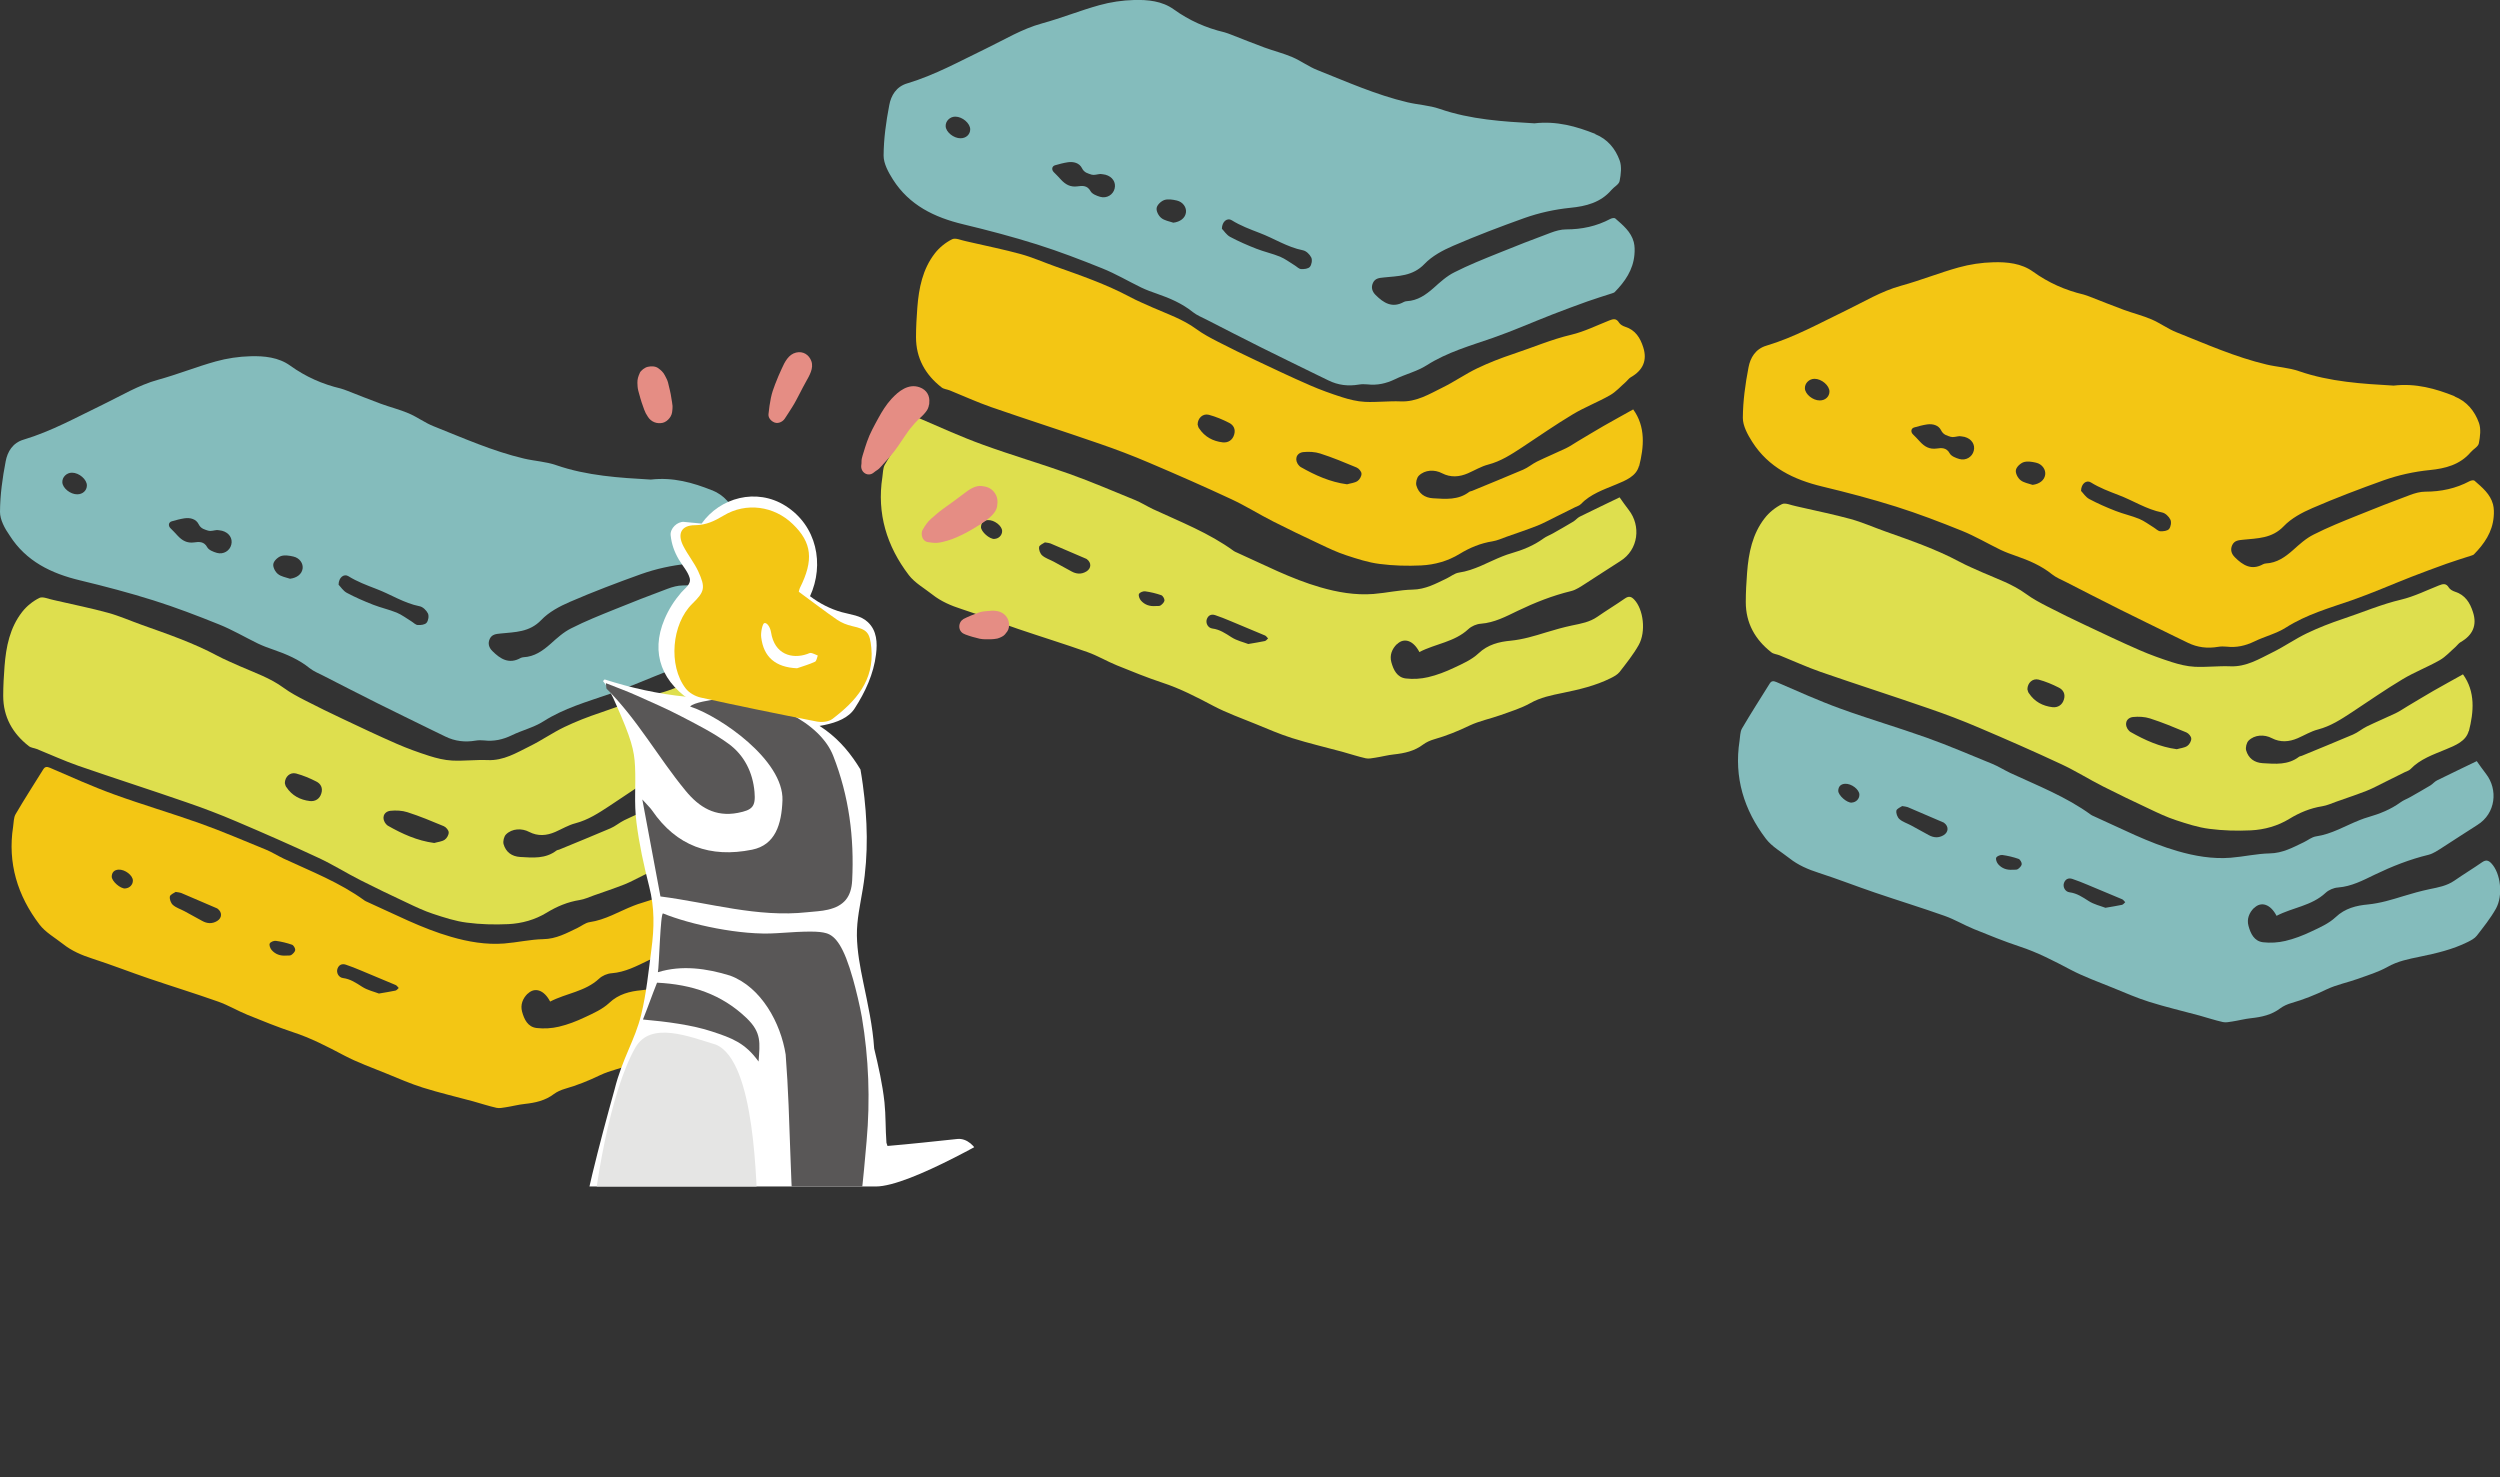
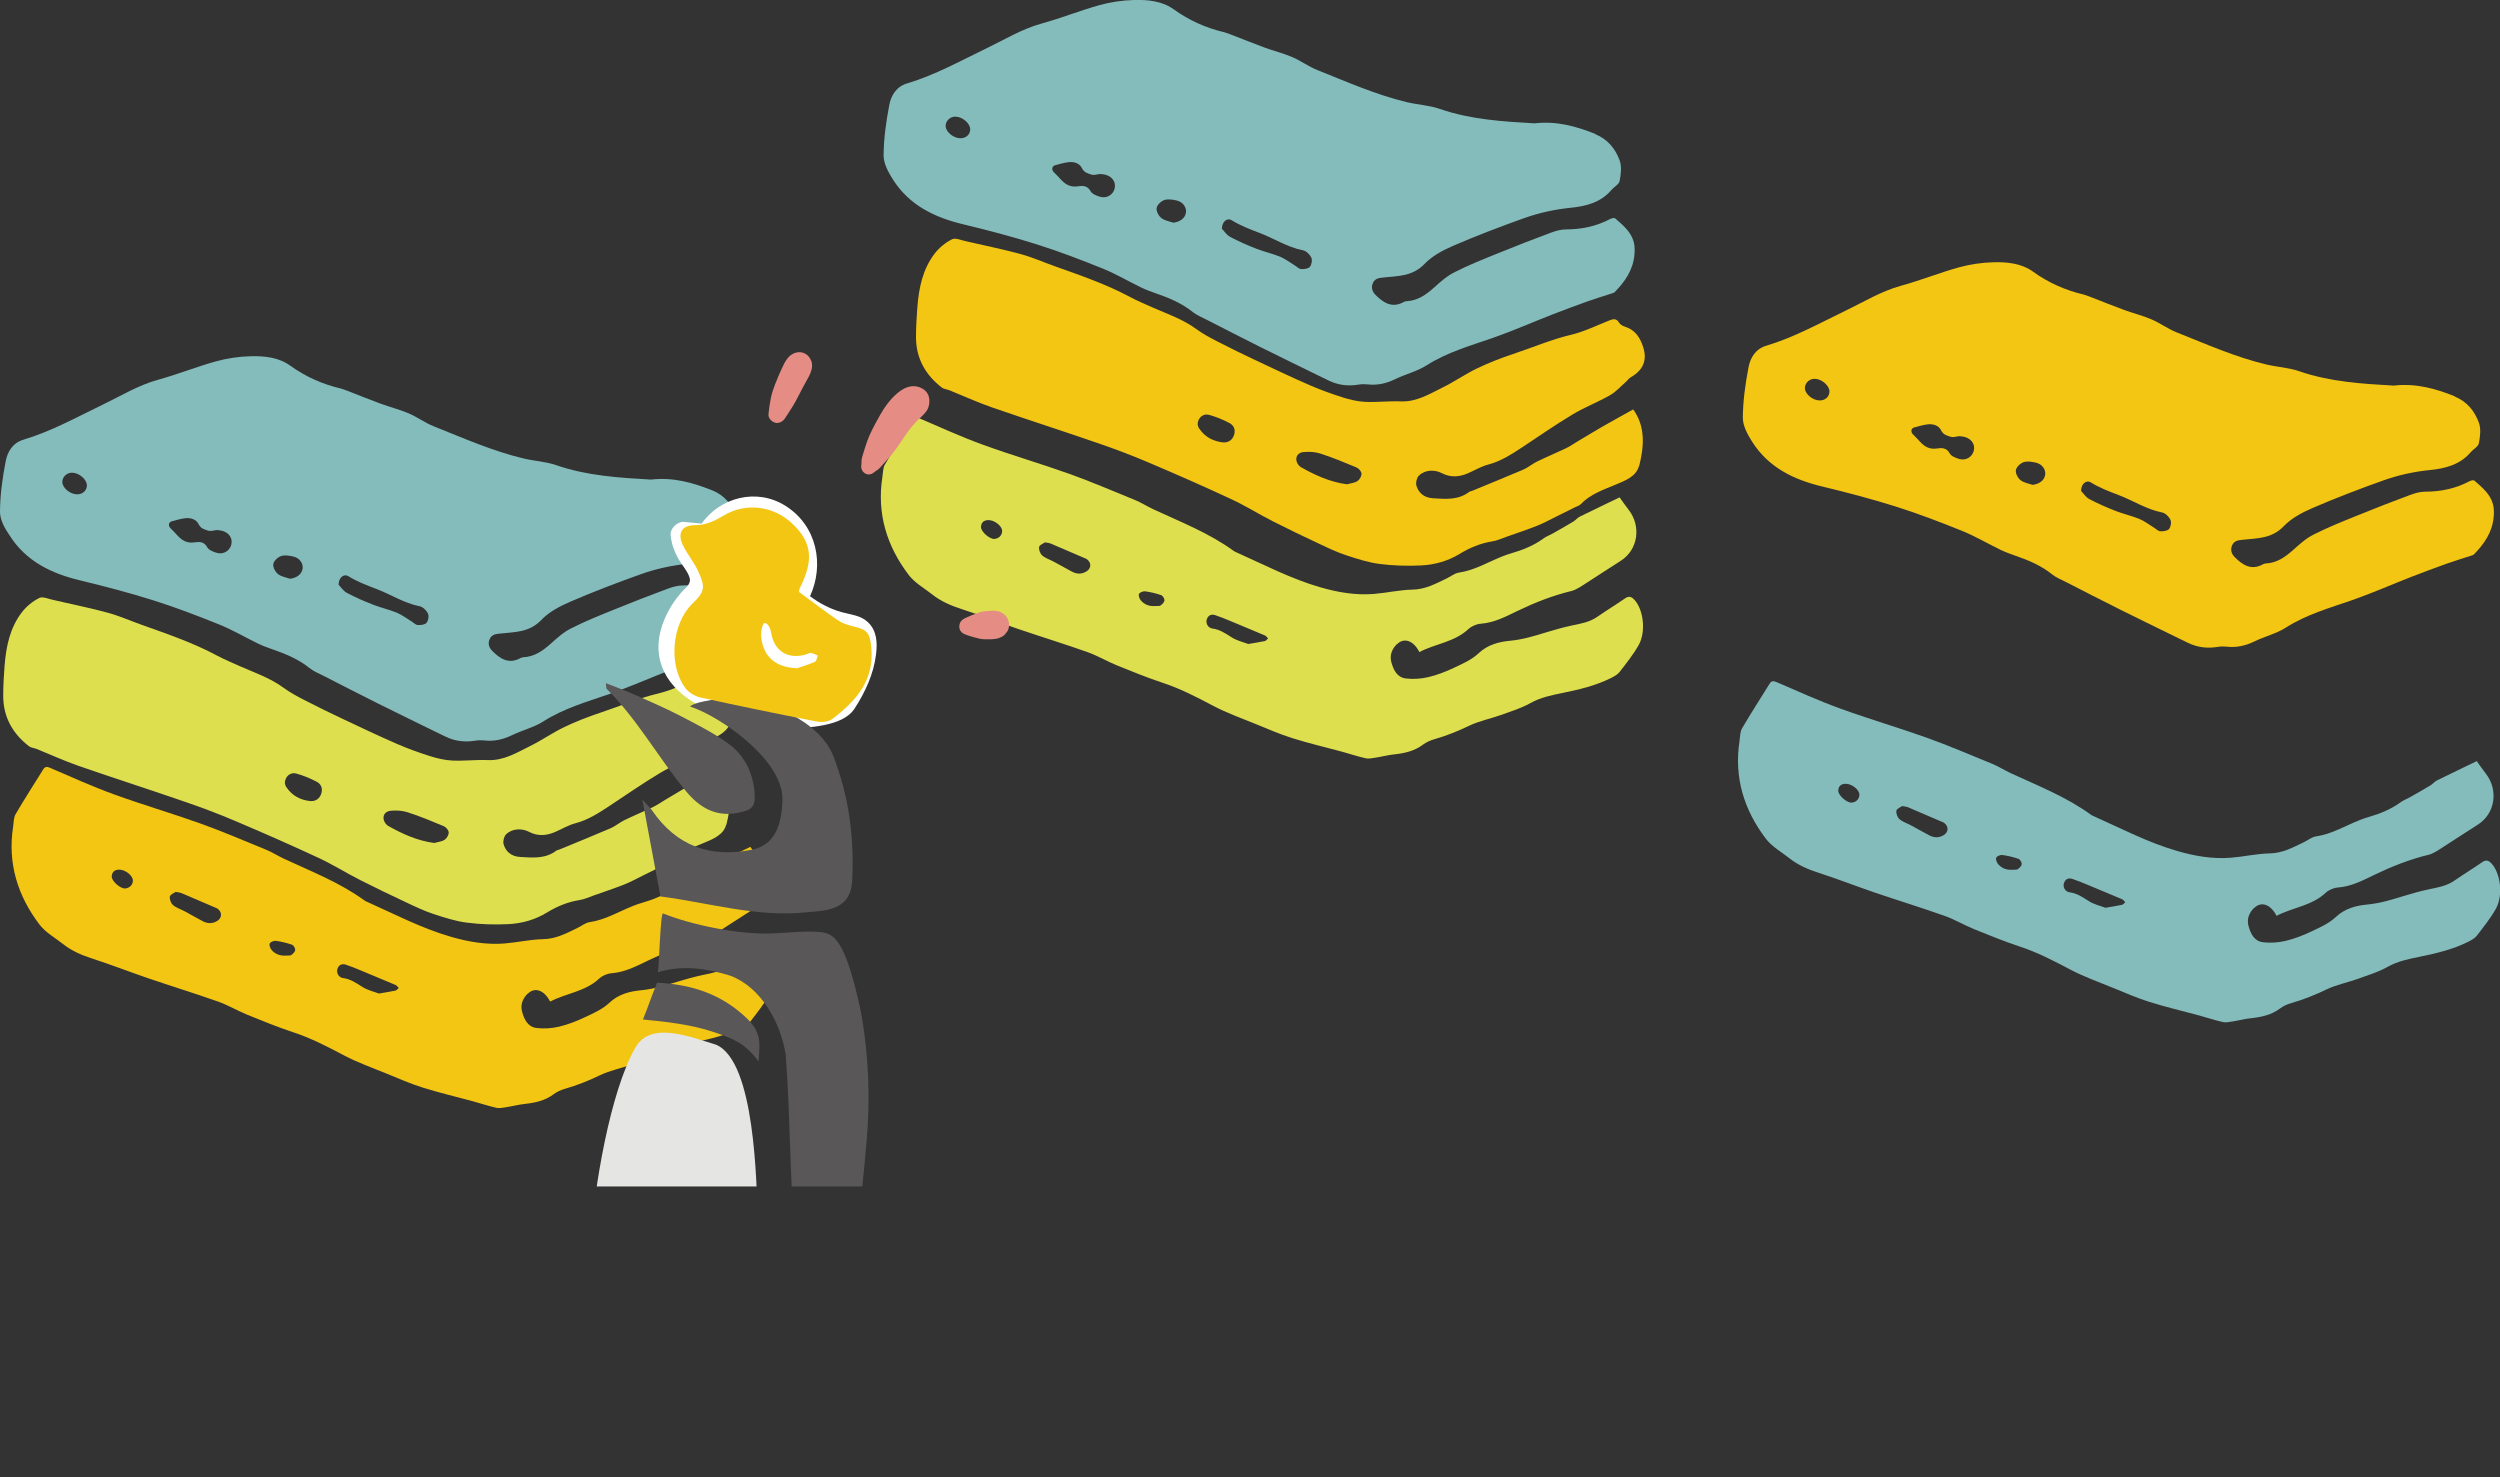
<svg xmlns="http://www.w3.org/2000/svg" id="_レイヤー_2" data-name="レイヤー 2" viewBox="0 0 264.71 156.41">
  <rect x="0" y="0" width="264.71" height="156.41" fill="#333333" stroke="none" />
  <defs>
    <style>
      .cls-1 {
        fill: none;
      }

      .cls-2 {
        fill: #84bcbc;
      }

      .cls-3 {
        fill: #e58d84;
      }

      .cls-4 {
        fill: #f3c614;
      }

      .cls-5 {
        fill: #e5e5e4;
      }

      .cls-6 {
        fill: #dedf4e;
      }

      .cls-7 {
        fill: #fff;
      }

      .cls-8 {
        fill: #595757;
      }

      .cls-9 {
        clip-path: url(#clippath);
      }
    </style>
    <clipPath id="clippath">
      <path class="cls-1" d="M116.9,112.05c-2.84,2.06-5.1,4.53-8.24,6.32-2.8,1.6-12.3,7.26-15.93,7.26h-47.53s3.13-37.15,3.13-37.15l19.1-45.16,36.13.77s9.03,21.16,8.77,21.93,4.58,46.02,4.58,46.02Z" />
    </clipPath>
  </defs>
  <g id="_デザイン_WEBフォント" data-name="デザイン_WEBフォント">
    <g>
      <g>
        <g>
          <path class="cls-4" d="M259.88,41.97c1.31.52,2.15,1.55,2.6,2.8.23.64.13,1.47-.01,2.17-.07.36-.58.61-.86.94-1.14,1.34-2.71,1.73-4.33,1.89-1.68.17-3.32.53-4.9,1.09-2.54.91-5.07,1.87-7.54,2.94-1.09.47-2.23,1.08-3.03,1.92-1.25,1.31-2.79,1.27-4.32,1.43-.49.05-.9.09-1.13.56-.23.49-.09.93.27,1.29.85.85,1.77,1.43,3,.74.09-.05.2-.07.3-.08,1.16-.06,2.02-.67,2.86-1.41.68-.61,1.38-1.25,2.19-1.65,1.49-.76,3.05-1.38,4.61-2.01,1.86-.76,3.72-1.48,5.6-2.18.51-.19,1.07-.35,1.6-.35,1.67,0,3.24-.33,4.72-1.12.14-.07.4-.12.49-.05.81.71,1.68,1.41,1.97,2.51.11.43.11.9.07,1.34-.14,1.61-1,2.85-2.09,3.96-.07.07-.18.09-.28.13-.87.29-1.76.55-2.62.86-1.25.45-2.5.91-3.73,1.39-2.1.82-4.16,1.73-6.28,2.47-2.39.83-4.82,1.51-7,2.9-1.02.65-2.26.94-3.36,1.48-.94.45-1.88.66-2.91.54-.3-.03-.61-.03-.91.02-1.12.19-2.19.07-3.22-.44-.46-.23-.92-.44-1.38-.67-1.93-.95-3.86-1.88-5.78-2.84-1.92-.96-3.83-1.94-5.74-2.92-.49-.25-1.02-.46-1.45-.8-1.14-.92-2.45-1.48-3.81-1.95-.56-.19-1.12-.4-1.65-.65-1.38-.67-2.71-1.46-4.13-2.03-2.28-.92-4.58-1.8-6.92-2.54-2.57-.81-5.19-1.5-7.81-2.13-3.05-.73-5.71-2.02-7.44-4.74-.48-.76-.99-1.68-.99-2.53.01-1.79.26-3.59.6-5.35.19-1.02.74-1.96,1.9-2.3,2.94-.88,5.61-2.37,8.35-3.69,1.95-.94,3.8-2.08,5.92-2.66,2.04-.56,4.02-1.36,6.07-1.93,1.19-.33,2.45-.52,3.69-.55,1.45-.04,2.97.11,4.19.99,1.64,1.18,3.42,1.97,5.37,2.43.24.06.46.16.69.24,1.18.46,2.35.93,3.54,1.37.98.36,2,.61,2.96,1.02.91.39,1.73,1.01,2.65,1.37,3.14,1.25,6.23,2.63,9.53,3.41,1.13.27,2.33.32,3.42.7,3.3,1.14,6.72,1.34,10.03,1.53,2.36-.27,4.44.32,6.47,1.13ZM221.22,52.84c.9.48,1.84.89,2.79,1.26.82.32,1.69.51,2.5.84.55.23,1.04.61,1.55.92.23.14.44.38.68.39.31.02.76-.03.93-.24.19-.23.27-.73.14-.99-.16-.33-.54-.7-.89-.76-1.65-.33-3.05-1.26-4.59-1.84-1.01-.39-2.01-.76-2.94-1.34-.46-.29-1.03.12-1.04.9.21.21.48.65.87.86ZM206.58,46.26c-.39-.13-.81-.2-1.05-.7-.27-.54-.88-.71-1.49-.62-.46.07-.91.19-1.36.32-.34.1-.39.47-.13.73.26.25.51.52.75.78.48.52,1,.83,1.78.72.47-.07,1.02-.12,1.36.51.16.3.64.49,1.02.6.7.2,1.37-.22,1.53-.87.17-.66-.23-1.27-.97-1.47-.2-.05-.4-.06-.54-.08-.34.03-.65.15-.9.07ZM216.55,50.29c.09-.56-.31-1.15-.97-1.3-.43-.1-.93-.18-1.32-.05-.34.12-.76.51-.81.84-.06.33.2.83.49,1.06.34.28.85.35,1.28.5.72-.09,1.24-.48,1.33-1.06ZM193.71,41.47c.01-.64-.82-1.36-1.58-1.36-.57,0-1.04.47-1.02,1.01.02.62.85,1.29,1.58,1.28.58,0,1.01-.4,1.02-.93Z" />
-           <path class="cls-6" d="M261.4,77.39c-.28,1.09-1.42,1.54-2.41,1.95-1.34.56-2.73,1.02-3.77,2.11-.15.15-.39.21-.59.31-.68.34-1.35.67-2.03,1.01-.66.32-1.3.68-1.98.95-1.07.42-2.15.78-3.23,1.16-.5.18-1,.41-1.51.49-1.26.2-2.39.67-3.47,1.33-1.24.76-2.64,1.15-4.07,1.22-1.47.07-2.95.03-4.41-.16-1.2-.15-2.38-.54-3.54-.92-.97-.32-1.9-.76-2.82-1.2-1.65-.77-3.29-1.56-4.91-2.38-1.48-.75-2.89-1.64-4.39-2.34-2.89-1.35-5.81-2.63-8.75-3.88-1.73-.74-3.49-1.41-5.27-2.02-3.81-1.32-7.65-2.55-11.46-3.87-1.49-.52-2.92-1.18-4.38-1.77-.28-.11-.63-.13-.85-.31-1.73-1.35-2.71-3.1-2.71-5.32,0-1.04.06-2.09.14-3.13.16-2.07.56-4.08,1.86-5.75.47-.61,1.14-1.15,1.83-1.49.36-.18.97.12,1.46.21.16.03.32.08.48.11,1.77.41,3.56.77,5.31,1.25,1.24.34,2.43.87,3.64,1.3,2.7.96,5.41,1.89,7.95,3.25.77.41,1.59.75,2.39,1.11,1.57.69,3.2,1.24,4.62,2.28.72.53,1.52.95,2.32,1.36,1.29.67,2.6,1.3,3.91,1.92,1.92.91,3.84,1.82,5.79,2.67,1.1.48,2.24.89,3.39,1.26.79.25,1.62.46,2.45.5,1.25.06,2.5-.1,3.75-.05,1.7.08,3.07-.78,4.49-1.48,1.24-.61,2.39-1.42,3.64-2.02,1.23-.59,2.52-1.09,3.81-1.52,2.05-.68,4.04-1.54,6.16-2.04,1.38-.33,2.68-.98,4.02-1.51.41-.16.74-.25,1.03.23.12.2.4.36.65.44,1.09.34,1.6,1.19,1.91,2.17.45,1.39-.03,2.44-1.31,3.17-.21.12-.35.34-.53.5-.55.48-1.05,1.05-1.68,1.41-1.28.73-2.67,1.26-3.92,2.01-1.84,1.1-3.6,2.33-5.39,3.51-1.13.74-2.24,1.47-3.58,1.82-.74.19-1.43.61-2.14.92-.92.4-1.84.47-2.75,0-.79-.42-1.83-.37-2.46.26-.22.22-.34.73-.26,1.03.24.84.87,1.31,1.77,1.36,1.33.08,2.67.21,3.83-.68.08-.06.19-.06.29-.1,1.81-.75,3.62-1.48,5.42-2.25.52-.22.96-.61,1.47-.86,1.01-.49,2.04-.92,3.05-1.4.44-.21.85-.5,1.27-.75.91-.54,1.81-1.09,2.73-1.62,1.01-.58,2.03-1.13,3.13-1.75,1.33,1.84,1.15,3.97.62,6.04ZM231.59,78.99c.23-.15.44-.52.43-.78,0-.23-.28-.56-.52-.66-1.27-.53-2.54-1.06-3.85-1.48-.56-.18-1.21-.21-1.8-.15-.76.09-.97.85-.45,1.42.05.06.11.12.18.16,1.53.87,3.11,1.59,4.91,1.83.37-.11.79-.14,1.1-.34ZM214.83,73.4c.59.9,1.47,1.36,2.5,1.48.56.06,1.04-.23,1.21-.83.17-.56-.07-1.01-.54-1.24-.68-.35-1.4-.65-2.14-.85-.63-.16-1.18.34-1.19,1.02.03.08.05.27.15.42Z" />
          <path class="cls-2" d="M238.67,96.13c-.52.51-.79,1.18-.59,1.91.22.81.6,1.62,1.54,1.73.77.09,1.6.04,2.36-.14.94-.22,1.87-.58,2.75-1,.9-.42,1.87-.85,2.58-1.52.99-.94,2.2-1.23,3.4-1.34,1.31-.13,2.52-.5,3.75-.88.91-.28,1.84-.54,2.78-.74.93-.19,1.84-.35,2.65-.91.96-.67,1.96-1.27,2.92-1.94.41-.28.67-.22.99.12.97,1.02,1.27,3.39.47,4.81-.57,1.01-1.31,1.93-2.02,2.85-.23.29-.61.49-.95.66-1.61.8-3.33,1.2-5.08,1.56-1.17.24-2.35.47-3.44,1.09-.96.54-2.06.87-3.11,1.25-1.09.39-2.26.62-3.3,1.11-1.22.59-2.46,1.09-3.76,1.46-.41.12-.82.3-1.16.55-.92.7-1.98.93-3.1,1.05-.67.07-1.32.25-1.99.35-.33.05-.68.13-.99.06-.84-.19-1.65-.46-2.48-.69-1.77-.48-3.57-.9-5.32-1.45-1.3-.41-2.56-.96-3.83-1.48-1.51-.62-3.07-1.17-4.51-1.93-1.76-.93-3.51-1.84-5.41-2.46-1.63-.54-3.22-1.19-4.8-1.83-1.06-.43-2.05-1.03-3.13-1.41-2.43-.86-4.9-1.62-7.34-2.45-2-.68-3.96-1.45-5.97-2.1-1.12-.36-2.18-.81-3.1-1.54-.85-.67-1.86-1.23-2.5-2.07-2.32-3.05-3.39-6.5-2.79-10.37.07-.44.05-.95.26-1.31.94-1.61,1.95-3.17,2.93-4.75.19-.3.39-.3.72-.16,2.23.96,4.45,1.97,6.74,2.8,3.02,1.1,6.11,2,9.14,3.08,2.35.84,4.64,1.83,6.95,2.77.66.27,1.27.66,1.92.97,2.91,1.35,5.93,2.52,8.55,4.43.08.06.18.1.27.14,2.93,1.31,5.79,2.81,8.88,3.7,1.82.53,3.72.86,5.64.71,1.38-.11,2.75-.43,4.13-.46,1.37-.02,2.48-.64,3.63-1.19.42-.2.82-.54,1.27-.61,1.68-.24,3.11-1.13,4.64-1.73.3-.12.61-.23.93-.32,1.21-.35,2.36-.81,3.39-1.56.31-.23.69-.36,1.02-.55.72-.41,1.45-.82,2.16-1.25.24-.15.43-.4.68-.52,1.39-.69,2.79-1.35,4.21-2.04.28.39.61.88.98,1.35,1.28,1.65,1.05,4.19-.92,5.41-1.25.78-2.47,1.61-3.72,2.4-.46.29-.94.63-1.46.76-1.98.48-3.85,1.22-5.68,2.1-1.24.6-2.46,1.25-3.89,1.36-.46.03-.99.26-1.32.57-1.48,1.38-3.48,1.54-5.19,2.43-.64-1.24-1.63-1.56-2.37-.83ZM200.8,85.83c-.06.27.1.71.32.9.34.3.81.44,1.22.66.63.34,1.26.68,1.88,1.03.52.29,1.05.33,1.58.01.54-.33.55-.94.04-1.31-.02-.01-.03-.03-.05-.03-1.27-.54-2.53-1.09-3.8-1.63-.13-.05-.28-.06-.58-.11-.17.12-.57.27-.62.49ZM224.68,95.81c.13-.03.24-.18.35-.28-.11-.1-.19-.25-.32-.31-1.22-.52-2.45-1.03-3.68-1.54-.53-.22-1.06-.44-1.61-.62-.41-.13-.73.02-.88.44-.14.41.12.92.59.98.78.1,1.38.51,2.02.92.57.37,1.27.52,1.78.72.7-.12,1.22-.2,1.74-.31ZM213.65,92.03c.18-.12.4-.34.42-.53.01-.18-.17-.5-.34-.56-.55-.19-1.13-.33-1.71-.41-.21-.03-.57.12-.65.28-.08.17.05.51.2.69.4.46.93.64,1.54.59.18-.02.4.03.54-.06ZM196.06,84.98c.46-.02.82-.38.82-.83,0-.55-.84-1.2-1.52-1.16-.45.03-.71.28-.72.75.02.49.9,1.27,1.43,1.25Z" />
        </g>
        <g>
          <path class="cls-2" d="M168.9,14.2c1.31.52,2.15,1.55,2.6,2.8.23.64.13,1.47-.01,2.17-.07.36-.58.61-.86.94-1.14,1.34-2.71,1.73-4.33,1.89-1.68.17-3.32.53-4.9,1.09-2.54.91-5.07,1.87-7.54,2.94-1.09.47-2.23,1.08-3.03,1.92-1.25,1.31-2.79,1.27-4.32,1.43-.49.05-.9.09-1.13.56-.23.49-.09.93.27,1.29.85.85,1.77,1.43,3,.74.09-.05.2-.07.3-.08,1.16-.06,2.02-.67,2.86-1.41.68-.61,1.38-1.25,2.19-1.65,1.49-.76,3.05-1.38,4.61-2.01,1.86-.76,3.72-1.48,5.6-2.18.51-.19,1.07-.35,1.6-.35,1.67,0,3.24-.33,4.72-1.12.14-.07.4-.12.49-.05.81.71,1.68,1.41,1.97,2.51.11.43.11.9.07,1.34-.14,1.61-1,2.85-2.09,3.96-.07.07-.18.09-.28.13-.87.29-1.76.55-2.62.86-1.25.45-2.5.91-3.73,1.39-2.1.82-4.16,1.73-6.28,2.47-2.39.83-4.82,1.51-7,2.9-1.02.65-2.26.94-3.36,1.48-.94.45-1.88.66-2.91.54-.3-.03-.61-.03-.91.02-1.12.19-2.19.07-3.22-.44-.46-.23-.92-.44-1.38-.67-1.93-.95-3.86-1.88-5.78-2.84-1.92-.96-3.83-1.94-5.74-2.92-.49-.25-1.02-.46-1.45-.8-1.14-.92-2.45-1.48-3.81-1.95-.56-.19-1.12-.4-1.65-.65-1.38-.67-2.71-1.46-4.13-2.03-2.28-.92-4.58-1.8-6.92-2.54-2.57-.81-5.19-1.5-7.81-2.13-3.05-.73-5.71-2.02-7.44-4.74-.48-.76-.99-1.68-.99-2.53.01-1.79.26-3.59.6-5.35.19-1.02.74-1.96,1.9-2.3,2.94-.88,5.61-2.37,8.35-3.69,1.95-.94,3.8-2.08,5.92-2.66,2.04-.56,4.02-1.36,6.07-1.93,1.19-.33,2.45-.52,3.69-.55,1.45-.04,2.97.11,4.19.99,1.64,1.18,3.42,1.97,5.37,2.43.24.06.46.16.69.24,1.18.46,2.35.93,3.54,1.37.98.36,2,.61,2.96,1.02.91.39,1.73,1.01,2.65,1.37,3.14,1.25,6.23,2.63,9.53,3.41,1.13.27,2.33.32,3.42.7,3.3,1.14,6.72,1.34,10.03,1.53,2.36-.27,4.44.32,6.47,1.13ZM130.25,25.08c.9.48,1.84.89,2.79,1.26.82.32,1.69.51,2.5.84.55.23,1.04.61,1.55.92.23.14.44.38.68.39.31.02.76-.03.93-.24.19-.23.27-.73.14-.99-.16-.33-.54-.7-.89-.76-1.65-.33-3.05-1.26-4.59-1.84-1.01-.39-2.01-.76-2.94-1.34-.46-.29-1.03.12-1.04.9.21.21.48.65.87.86ZM115.61,18.5c-.39-.13-.81-.2-1.05-.7-.27-.54-.88-.71-1.49-.62-.46.07-.91.19-1.36.32-.34.1-.39.47-.13.73.26.25.51.52.75.78.48.52,1,.83,1.78.72.47-.07,1.02-.12,1.36.51.16.3.64.49,1.02.6.7.2,1.37-.22,1.53-.87.17-.66-.23-1.27-.97-1.47-.2-.05-.4-.06-.54-.08-.34.03-.65.15-.9.07ZM125.57,22.53c.09-.56-.31-1.15-.97-1.3-.43-.1-.93-.18-1.32-.05-.34.12-.76.51-.81.84-.06.33.2.83.49,1.06.34.28.85.35,1.28.5.72-.09,1.24-.48,1.33-1.06ZM102.73,13.71c.01-.64-.82-1.36-1.58-1.36-.57,0-1.04.47-1.02,1.01.02.62.85,1.29,1.58,1.28.58,0,1.01-.4,1.02-.93Z" />
          <path class="cls-4" d="M173.54,49.34c-.28,1.09-1.42,1.54-2.41,1.95-1.34.56-2.73,1.02-3.77,2.11-.15.15-.39.21-.59.31-.68.34-1.35.67-2.03,1.01-.66.32-1.3.68-1.98.95-1.07.42-2.15.78-3.23,1.16-.5.18-1,.41-1.51.49-1.26.2-2.39.67-3.47,1.33-1.24.76-2.64,1.15-4.07,1.22-1.47.07-2.95.03-4.41-.16-1.2-.15-2.38-.54-3.54-.92-.97-.32-1.9-.76-2.82-1.2-1.65-.77-3.29-1.56-4.91-2.38-1.48-.75-2.89-1.64-4.39-2.34-2.89-1.35-5.81-2.63-8.75-3.88-1.73-.74-3.49-1.41-5.27-2.02-3.81-1.32-7.65-2.55-11.46-3.87-1.49-.52-2.92-1.18-4.38-1.77-.28-.11-.63-.13-.85-.31-1.73-1.35-2.71-3.1-2.71-5.32,0-1.04.06-2.09.14-3.13.16-2.07.56-4.08,1.86-5.75.47-.61,1.14-1.15,1.83-1.49.36-.18.97.12,1.46.21.16.03.32.08.48.11,1.77.41,3.56.77,5.31,1.25,1.24.34,2.43.87,3.64,1.3,2.7.96,5.41,1.89,7.95,3.25.77.41,1.59.75,2.39,1.11,1.57.69,3.2,1.24,4.62,2.28.72.53,1.52.95,2.32,1.36,1.29.67,2.6,1.3,3.91,1.92,1.92.91,3.84,1.82,5.79,2.67,1.1.48,2.24.89,3.39,1.26.79.25,1.62.46,2.45.5,1.25.06,2.5-.1,3.75-.05,1.7.08,3.07-.78,4.49-1.48,1.24-.61,2.39-1.42,3.64-2.02,1.23-.59,2.52-1.09,3.81-1.52,2.05-.68,4.04-1.54,6.16-2.04,1.38-.33,2.68-.98,4.02-1.51.41-.16.74-.25,1.03.23.12.2.4.36.65.44,1.09.34,1.6,1.19,1.91,2.17.45,1.39-.03,2.44-1.31,3.17-.21.12-.35.34-.53.5-.55.48-1.05,1.05-1.68,1.41-1.28.73-2.67,1.26-3.92,2.01-1.84,1.1-3.6,2.33-5.39,3.51-1.13.74-2.24,1.47-3.58,1.82-.74.19-1.43.61-2.14.92-.92.4-1.84.47-2.75,0-.79-.42-1.83-.37-2.46.26-.22.22-.34.73-.26,1.03.24.84.87,1.31,1.77,1.36,1.33.08,2.67.21,3.83-.68.08-.06.19-.06.29-.1,1.81-.75,3.62-1.48,5.42-2.25.52-.22.96-.61,1.47-.86,1.01-.49,2.04-.92,3.05-1.4.44-.21.85-.5,1.27-.75.91-.54,1.81-1.09,2.73-1.62,1.01-.58,2.03-1.13,3.13-1.75,1.33,1.84,1.15,3.97.62,6.04ZM143.73,50.94c.23-.15.44-.52.43-.78,0-.23-.28-.56-.52-.66-1.27-.53-2.54-1.06-3.85-1.48-.56-.18-1.21-.21-1.8-.15-.76.09-.97.85-.45,1.42.05.06.11.12.18.16,1.53.87,3.11,1.59,4.91,1.83.37-.11.79-.14,1.1-.34ZM126.97,45.36c.59.9,1.47,1.36,2.5,1.48.56.06,1.04-.23,1.21-.83.17-.56-.07-1.01-.54-1.24-.68-.35-1.4-.65-2.14-.85-.63-.16-1.18.34-1.19,1.02.03.08.05.27.15.42Z" />
          <path class="cls-6" d="M147.91,68.2c-.52.51-.79,1.18-.59,1.91.22.81.6,1.62,1.54,1.73.77.09,1.6.04,2.36-.14.94-.22,1.87-.58,2.75-1,.9-.42,1.87-.85,2.58-1.52.99-.94,2.2-1.23,3.4-1.34,1.31-.13,2.52-.5,3.75-.88.91-.28,1.84-.54,2.78-.74.93-.19,1.84-.35,2.65-.91.96-.67,1.96-1.27,2.92-1.94.41-.28.67-.22.99.12.97,1.02,1.27,3.39.47,4.81-.57,1.01-1.31,1.93-2.02,2.85-.23.29-.61.49-.95.66-1.61.8-3.33,1.2-5.08,1.56-1.17.24-2.35.47-3.44,1.09-.96.54-2.06.87-3.11,1.25-1.09.39-2.26.62-3.3,1.11-1.22.59-2.46,1.09-3.76,1.46-.41.12-.82.3-1.16.55-.92.7-1.98.93-3.1,1.05-.67.07-1.32.25-1.99.35-.33.05-.68.13-.99.06-.84-.19-1.65-.46-2.48-.69-1.77-.48-3.57-.9-5.32-1.45-1.3-.41-2.56-.96-3.83-1.48-1.51-.62-3.07-1.17-4.51-1.93-1.76-.93-3.51-1.84-5.41-2.46-1.63-.54-3.22-1.19-4.8-1.83-1.06-.43-2.05-1.03-3.13-1.41-2.43-.86-4.9-1.62-7.34-2.45-2-.68-3.96-1.45-5.97-2.1-1.12-.36-2.18-.81-3.1-1.54-.85-.67-1.86-1.23-2.5-2.07-2.32-3.05-3.39-6.5-2.79-10.37.07-.44.05-.95.26-1.31.94-1.61,1.95-3.17,2.93-4.75.19-.3.39-.3.72-.16,2.23.96,4.45,1.97,6.74,2.8,3.02,1.1,6.11,2,9.14,3.08,2.35.84,4.64,1.83,6.95,2.77.66.27,1.27.66,1.92.97,2.91,1.35,5.93,2.52,8.55,4.43.08.06.18.1.27.14,2.93,1.31,5.79,2.81,8.88,3.7,1.82.53,3.72.86,5.64.71,1.38-.11,2.75-.43,4.13-.46,1.37-.02,2.48-.64,3.63-1.19.42-.2.82-.54,1.27-.61,1.68-.24,3.11-1.13,4.64-1.73.3-.12.61-.23.93-.32,1.21-.35,2.36-.81,3.39-1.56.31-.23.69-.36,1.02-.55.72-.41,1.45-.82,2.16-1.25.24-.15.43-.4.68-.52,1.39-.69,2.79-1.35,4.21-2.04.28.39.61.88.98,1.35,1.28,1.65,1.05,4.19-.92,5.41-1.25.78-2.47,1.61-3.72,2.4-.46.29-.94.63-1.46.76-1.98.48-3.85,1.22-5.68,2.1-1.24.6-2.46,1.25-3.89,1.36-.46.03-.99.26-1.32.57-1.48,1.38-3.48,1.54-5.19,2.43-.64-1.24-1.63-1.56-2.37-.83ZM110.03,57.91c-.06.27.1.71.32.9.34.3.81.44,1.22.66.63.34,1.26.68,1.88,1.03.52.29,1.05.33,1.58.01.54-.33.55-.94.04-1.31-.02-.01-.03-.03-.05-.03-1.27-.54-2.53-1.09-3.8-1.63-.13-.05-.28-.06-.58-.11-.17.12-.57.27-.62.49ZM133.92,67.88c.13-.03.24-.18.35-.28-.11-.1-.19-.25-.32-.31-1.22-.52-2.45-1.03-3.68-1.54-.53-.22-1.06-.44-1.61-.62-.41-.13-.73.02-.88.44-.14.41.12.92.59.98.78.1,1.38.51,2.02.92.57.37,1.27.52,1.78.72.7-.12,1.22-.2,1.74-.31ZM122.88,64.11c.18-.12.4-.34.42-.53.01-.18-.17-.5-.34-.56-.55-.19-1.13-.33-1.71-.41-.21-.03-.57.12-.65.28-.08.17.05.51.2.69.4.46.93.64,1.54.59.18-.02.4.03.54-.06ZM105.29,57.06c.46-.02.82-.38.82-.83,0-.55-.84-1.2-1.52-1.16-.45.03-.71.28-.72.75.02.49.9,1.27,1.43,1.25Z" />
        </g>
        <g>
          <path class="cls-2" d="M75.38,51.9c1.31.52,2.15,1.55,2.6,2.8.23.64.13,1.47-.01,2.17-.07.36-.58.61-.86.94-1.14,1.34-2.71,1.73-4.33,1.89-1.68.17-3.32.53-4.9,1.09-2.54.91-5.07,1.87-7.54,2.94-1.09.47-2.23,1.08-3.03,1.92-1.25,1.31-2.79,1.27-4.32,1.43-.49.05-.9.09-1.13.56-.23.49-.09.93.27,1.29.85.85,1.77,1.43,3,.74.09-.05.2-.07.3-.08,1.16-.06,2.02-.67,2.86-1.41.68-.61,1.38-1.25,2.19-1.65,1.49-.76,3.05-1.38,4.61-2.01,1.86-.76,3.72-1.48,5.6-2.18.51-.19,1.07-.35,1.6-.35,1.67,0,3.24-.33,4.72-1.12.14-.07.4-.12.49-.05.81.71,1.68,1.41,1.97,2.51.11.43.11.9.07,1.34-.14,1.61-1,2.85-2.09,3.96-.07.07-.18.09-.28.13-.87.29-1.76.55-2.62.86-1.25.45-2.5.91-3.73,1.39-2.1.82-4.16,1.73-6.28,2.47-2.39.83-4.82,1.51-7,2.9-1.02.65-2.26.94-3.36,1.48-.94.45-1.88.66-2.91.54-.3-.03-.61-.03-.91.02-1.12.19-2.19.07-3.22-.44-.46-.23-.92-.44-1.38-.67-1.93-.95-3.86-1.88-5.78-2.84-1.92-.96-3.83-1.94-5.74-2.92-.49-.25-1.02-.46-1.45-.8-1.14-.92-2.45-1.48-3.81-1.95-.56-.19-1.12-.4-1.65-.65-1.38-.67-2.71-1.46-4.13-2.03-2.28-.92-4.58-1.8-6.92-2.54-2.57-.81-5.19-1.5-7.81-2.13-3.05-.73-5.71-2.02-7.44-4.74C.51,55.97,0,55.04,0,54.2c.01-1.79.26-3.59.6-5.35.19-1.02.74-1.96,1.9-2.3,2.94-.88,5.61-2.37,8.35-3.69,1.95-.94,3.8-2.08,5.92-2.66,2.04-.56,4.02-1.36,6.07-1.93,1.19-.33,2.45-.52,3.69-.55,1.45-.04,2.97.11,4.19.99,1.64,1.18,3.42,1.97,5.37,2.43.24.06.46.16.69.24,1.18.46,2.35.93,3.54,1.37.98.36,2,.61,2.96,1.02.91.39,1.73,1.01,2.65,1.37,3.14,1.25,6.23,2.63,9.53,3.41,1.13.27,2.33.32,3.42.7,3.3,1.14,6.72,1.34,10.03,1.53,2.36-.27,4.44.32,6.47,1.13ZM36.72,62.77c.9.48,1.84.89,2.79,1.26.82.32,1.69.51,2.5.84.55.23,1.04.61,1.55.92.23.14.44.38.68.39.31.02.76-.03.93-.24.19-.23.27-.73.14-.99-.16-.33-.54-.7-.89-.76-1.65-.33-3.05-1.26-4.59-1.84-1.01-.39-2.01-.76-2.94-1.34-.46-.29-1.03.12-1.04.9.21.21.48.65.87.86ZM22.08,56.2c-.39-.13-.81-.2-1.05-.7-.27-.54-.88-.71-1.49-.62-.46.07-.91.19-1.36.32-.34.1-.39.47-.13.73.26.25.51.52.75.78.48.52,1,.83,1.78.72.47-.07,1.02-.12,1.36.51.16.3.64.49,1.02.6.7.2,1.37-.22,1.53-.87.17-.66-.23-1.27-.97-1.47-.2-.05-.4-.06-.54-.08-.34.03-.65.15-.9.07ZM32.04,60.23c.09-.56-.31-1.15-.97-1.3-.43-.1-.93-.18-1.32-.05-.34.12-.76.51-.81.84-.06.33.2.83.49,1.06.34.28.85.35,1.28.5.72-.09,1.24-.48,1.33-1.06ZM9.2,51.41c.01-.64-.82-1.36-1.58-1.36-.57,0-1.04.47-1.02,1.01.02.62.85,1.29,1.58,1.28.58,0,1.01-.4,1.02-.93Z" />
          <path class="cls-6" d="M76.89,87.32c-.28,1.09-1.42,1.54-2.41,1.95-1.34.56-2.73,1.02-3.77,2.11-.15.15-.39.21-.59.31-.68.34-1.35.67-2.03,1.01-.66.32-1.3.68-1.98.95-1.07.42-2.15.78-3.23,1.16-.5.18-1,.41-1.51.49-1.26.2-2.39.67-3.47,1.33-1.24.76-2.64,1.15-4.07,1.22-1.47.07-2.95.03-4.41-.16-1.2-.15-2.38-.54-3.54-.92-.97-.32-1.9-.76-2.82-1.2-1.65-.77-3.29-1.56-4.91-2.38-1.48-.75-2.89-1.64-4.39-2.34-2.89-1.35-5.81-2.63-8.75-3.88-1.73-.74-3.49-1.41-5.27-2.02-3.81-1.32-7.65-2.55-11.46-3.87-1.49-.52-2.92-1.18-4.38-1.77-.28-.11-.63-.13-.85-.31-1.73-1.35-2.71-3.1-2.71-5.32,0-1.04.06-2.09.14-3.13.16-2.07.56-4.08,1.86-5.75.47-.61,1.14-1.15,1.83-1.49.36-.18.97.12,1.46.21.16.03.32.08.48.11,1.77.41,3.56.77,5.31,1.25,1.24.34,2.43.87,3.64,1.3,2.7.96,5.41,1.89,7.95,3.25.77.41,1.59.75,2.39,1.11,1.57.69,3.2,1.24,4.62,2.28.72.53,1.52.95,2.32,1.36,1.29.67,2.6,1.3,3.91,1.92,1.92.91,3.84,1.82,5.79,2.67,1.1.48,2.24.89,3.39,1.26.79.25,1.62.46,2.45.5,1.25.06,2.5-.1,3.75-.05,1.7.08,3.07-.78,4.49-1.48,1.24-.61,2.39-1.42,3.64-2.02,1.23-.59,2.52-1.09,3.81-1.52,2.05-.68,4.04-1.54,6.16-2.04,1.38-.33,2.68-.98,4.02-1.51.41-.16.74-.25,1.03.23.12.2.4.36.65.44,1.09.34,1.6,1.19,1.91,2.17.45,1.39-.03,2.44-1.31,3.17-.21.12-.35.34-.53.5-.55.48-1.05,1.05-1.68,1.41-1.28.73-2.67,1.26-3.92,2.01-1.84,1.1-3.6,2.33-5.39,3.51-1.13.74-2.24,1.47-3.58,1.82-.74.19-1.43.61-2.14.92-.92.4-1.84.47-2.75,0-.79-.42-1.83-.37-2.46.26-.22.22-.34.73-.26,1.03.24.84.87,1.31,1.77,1.36,1.33.08,2.67.21,3.83-.68.08-.06.19-.06.29-.1,1.81-.75,3.62-1.48,5.42-2.25.52-.22.96-.61,1.47-.86,1.01-.49,2.04-.92,3.05-1.4.44-.21.85-.5,1.27-.75.91-.54,1.81-1.09,2.73-1.62,1.01-.58,2.03-1.13,3.13-1.75,1.33,1.84,1.15,3.97.62,6.04ZM47.08,88.92c.23-.15.44-.52.43-.78,0-.23-.28-.56-.52-.66-1.27-.53-2.54-1.06-3.85-1.48-.56-.18-1.21-.21-1.8-.15-.76.09-.97.85-.45,1.42.05.06.11.12.18.16,1.53.87,3.11,1.59,4.91,1.83.37-.11.79-.14,1.1-.34ZM30.32,83.34c.59.9,1.47,1.36,2.5,1.48.56.06,1.04-.23,1.21-.83.17-.56-.07-1.01-.54-1.24-.68-.35-1.4-.65-2.14-.85-.63-.16-1.18.34-1.19,1.02.03.08.05.27.15.42Z" />
          <path class="cls-4" d="M55.87,105.21c-.52.51-.79,1.18-.59,1.91.22.81.6,1.62,1.54,1.73.77.09,1.6.04,2.36-.14.94-.22,1.87-.58,2.75-1,.9-.42,1.87-.85,2.58-1.52.99-.94,2.2-1.23,3.4-1.34,1.31-.13,2.52-.5,3.75-.88.91-.28,1.84-.54,2.78-.74.93-.19,1.84-.35,2.65-.91.96-.67,1.96-1.27,2.92-1.94.41-.28.67-.22.99.12.97,1.02,1.27,3.39.47,4.81-.57,1.01-1.31,1.93-2.02,2.85-.23.29-.61.49-.95.66-1.61.8-3.33,1.2-5.08,1.56-1.17.24-2.35.47-3.44,1.09-.96.54-2.06.87-3.11,1.25-1.09.39-2.26.62-3.3,1.11-1.22.59-2.46,1.09-3.76,1.46-.41.12-.82.3-1.16.55-.92.7-1.98.93-3.1,1.05-.67.07-1.32.25-1.99.35-.33.05-.68.13-.99.06-.84-.19-1.65-.46-2.48-.69-1.77-.48-3.57-.9-5.32-1.45-1.3-.41-2.56-.96-3.83-1.48-1.51-.62-3.07-1.17-4.51-1.93-1.76-.93-3.51-1.84-5.41-2.46-1.63-.54-3.22-1.19-4.8-1.83-1.06-.43-2.05-1.03-3.13-1.41-2.43-.86-4.9-1.62-7.34-2.45-2-.68-3.96-1.45-5.97-2.1-1.12-.36-2.18-.81-3.1-1.54-.85-.67-1.86-1.23-2.5-2.07-2.32-3.05-3.39-6.5-2.79-10.37.07-.44.05-.95.26-1.31.94-1.61,1.95-3.17,2.93-4.75.19-.3.39-.3.72-.16,2.23.96,4.45,1.97,6.74,2.8,3.02,1.1,6.11,2,9.14,3.08,2.35.84,4.64,1.83,6.95,2.77.66.27,1.27.66,1.92.97,2.91,1.35,5.93,2.52,8.55,4.43.08.06.18.1.27.14,2.93,1.31,5.79,2.81,8.88,3.7,1.82.53,3.72.86,5.64.71,1.38-.11,2.75-.43,4.13-.46,1.37-.02,2.48-.64,3.63-1.19.42-.2.82-.54,1.27-.61,1.68-.24,3.11-1.13,4.64-1.73.3-.12.61-.23.93-.32,1.21-.35,2.36-.81,3.39-1.56.31-.23.69-.36,1.02-.55.72-.41,1.45-.82,2.16-1.25.24-.15.43-.4.68-.52,1.39-.69,2.79-1.35,4.21-2.04.28.39.61.88.98,1.35,1.28,1.65,1.05,4.19-.92,5.41-1.25.78-2.47,1.61-3.72,2.4-.46.29-.94.63-1.46.76-1.98.48-3.85,1.22-5.68,2.1-1.24.6-2.46,1.25-3.89,1.36-.46.03-.99.26-1.32.57-1.48,1.38-3.48,1.54-5.19,2.43-.64-1.24-1.63-1.56-2.37-.83ZM17.99,94.92c-.06.27.1.71.32.9.34.3.81.44,1.22.66.63.34,1.26.68,1.88,1.03.52.29,1.05.33,1.58.01.54-.33.55-.94.04-1.31-.02-.01-.03-.03-.05-.03-1.27-.54-2.53-1.09-3.8-1.63-.13-.05-.28-.06-.58-.11-.17.12-.57.27-.62.49ZM41.87,104.89c.13-.03.24-.18.35-.28-.11-.1-.19-.25-.32-.31-1.22-.52-2.45-1.03-3.68-1.54-.53-.22-1.06-.44-1.61-.62-.41-.13-.73.02-.88.44-.14.41.12.92.59.98.78.1,1.38.51,2.02.92.57.37,1.27.52,1.78.72.7-.12,1.22-.2,1.74-.31ZM30.84,101.12c.18-.12.4-.34.42-.53.01-.18-.17-.5-.34-.56-.55-.19-1.13-.33-1.71-.41-.21-.03-.57.12-.65.28-.08.17.05.51.2.69.4.46.93.64,1.54.59.18-.02.4.03.54-.06ZM13.25,94.07c.46-.02.82-.38.82-.83,0-.55-.84-1.2-1.52-1.16-.45.03-.71.28-.72.75.02.49.9,1.27,1.43,1.25Z" />
        </g>
      </g>
      <g>
        <g class="cls-9">
          <g>
-             <path class="cls-7" d="M65.55,144.92c-3.36-3.54-4.16-8.47-4.03-14.2.05-2.29,1.98-9.74,3.55-15.35.84-3.36,2.16-5.22,2.82-7.92.55-2.26.78-4.6,1.08-6.9.31-2.31.35-4.41-.23-6.68-.57-2.25-1.06-4.47-1.35-6.79-.27-2.18-.05-3.74-.15-5.93-.08-1.73-.41-2.95-2.01-6.57,0-.01,0,.01,0,0-.37-.87-.79-1.72-1.38-2.46.05-.07.11-.12.17-.18,2.8.9,5.68,1.54,8.61,1.83,2.7.27,5.42.05,8.09.62,2.39.51,4.7,1.45,6.68,2.9,1.59,1.16,2.75,2.6,3.71,4.19.09.54.18,1.07.25,1.61.5,3.69.61,7.33,0,11.01-.27,1.66-.65,3.27-.63,4.97.03,1.68.34,3.32.68,4.96.48,2.31,1,4.64,1.15,6.99.45,1.88.88,3.76,1.09,5.69.15,1.42.1,2.87.21,4.29.04.11.08.23.11.34,2.47-.21,4.93-.48,7.4-.74,1-.11,1.96.79,2.22,1.69,1.57,5.48,2.91,11.03,3.92,16.64.05.3.06.6.02.91-1.21.64-2.41,1.33-3.69,1.8-1.68.61-3.49.78-5.1,1.56-.43.21-.39.76-.14,1.07.7.86,1.72,2,2.58,2.72-2.07,1.09-6.9,1.53-10.17,1.93-2.96.36-5.01.36-7.97.5-3.15.15-4.27.14-7.41-.25-2.17-.27-4.44-.02-6.73-1.36-1.2-.84-2.4-1.87-3.36-2.88Z" />
            <path class="cls-7" d="M73.67,74.52c1.72,1.01,2.03,1.73,3.95,2.17,2.1.49,3.42.75,5.58.54,2.43-.23,6.03-.26,7.29-2.21,1.13-1.75,2.02-3.66,2.27-5.75.15-1.23.09-2.49-.86-3.39-.76-.73-1.81-.79-2.77-1.06-1.24-.35-2.35-.93-3.36-1.69,1.54-3.36.73-7.47-2.6-9.57-3.07-1.94-6.94-.87-8.88,1.88-.62-.07-1.24-.13-1.87-.18-.7-.05-1.48.69-1.41,1.41.1.95.39,1.76.87,2.58.36.62.94,1.24,1.14,1.93.2.68-.47,1.07-.89,1.56-.74.86-1.33,1.79-1.77,2.83-1.52,3.59-.3,6.82,3.3,8.93Z" />
            <g>
              <path class="cls-8" d="M76.24,73.97c5.24-.2,10.61,2.55,11.98,6.05,1.68,4.28,2.24,8.67,2.01,13.21-.09,1.73-.85,2.69-2.56,3.09-.71.17-1.46.19-2.19.27-5.3.58-10.35-1-15.55-1.67-.62-3.33-1.22-6.54-1.92-10.27.59.66.85.89,1.04,1.17,2.59,3.77,6.15,5.04,10.58,4.15,2.47-.5,3.13-2.7,3.22-5.23.14-4.25-6.6-8.9-9.78-9.93.4-.44,2.12-.67,3.16-.84Z" />
-               <path class="cls-4" d="M84.58,62.67c.03-.13.05-.28.11-.4,1.49-2.96,1.29-4.82-.75-6.78-1.97-1.91-4.93-2.34-7.32-.9-.97.58-1.85,1.01-3.03,1.02-1.47,0-1.91.92-1.22,2.24.47.91,1.13,1.72,1.56,2.64.8,1.75.68,2.16-.64,3.45-2.16,2.12-2.55,6.53-.69,8.95.36.47,1.01.84,1.6.97,4.08.9,8.18,1.74,12.29,2.54.52.1,1.24.03,1.64-.27,2.48-1.88,4.46-4.07,4.13-7.53-.16-1.63-.42-1.95-2.05-2.31-.54-.12-1.1-.35-1.56-.66-1.32-.91-2.6-1.89-4.04-2.95Z" />
+               <path class="cls-4" d="M84.58,62.67c.03-.13.05-.28.11-.4,1.49-2.96,1.29-4.82-.75-6.78-1.97-1.91-4.93-2.34-7.32-.9-.97.58-1.85,1.01-3.03,1.02-1.47,0-1.91.92-1.22,2.24.47.91,1.13,1.72,1.56,2.64.8,1.75.68,2.16-.64,3.45-2.16,2.12-2.55,6.53-.69,8.95.36.47,1.01.84,1.6.97,4.08.9,8.18,1.74,12.29,2.54.52.1,1.24.03,1.64-.27,2.48-1.88,4.46-4.07,4.13-7.53-.16-1.63-.42-1.95-2.05-2.31-.54-.12-1.1-.35-1.56-.66-1.32-.91-2.6-1.89-4.04-2.95" />
              <path class="cls-7" d="M84.41,70.76c-2.32-.1-3.56-1.21-3.81-3.28-.07-.56.15-1.45.32-1.5.29-.09.63.42.72.96.36,2.37,2.24,2.87,3.83,2.31.14-.05.29-.14.42-.11.24.05.47.18.7.27-.09.23-.13.59-.3.66-.6.28-1.24.46-1.87.68Z" />
              <path class="cls-5" d="M82.13,139.52c-2.37.03-5.01-.13-7.33-.29s-2.75-.77-2.77-2.5c-.09-4.8,3.2-1.32,3.02-6.11,0-.55,3.06-.3,3.68-.24,1.94-.39-.93-1.17,1.52-1.12-.16-3.85-.26-16.91-4.45-18.65-2.83-.85-6.91-2.53-8.53.32-2.65,4.65-4.41,14.88-4.78,21.17-.43,7.18,1.98,14.12,10.29,17.11,4.74,1.71,15.95.97,19.98-2.68,2.81-2.54,1.04-4.21.94-6.82-1.61.19-5.16.23-5.16.23-1.27,1.62-2.54,3.17-2.89,3.35-1.92.96-2.69-.97-3.52-3.75Z" />
              <path class="cls-8" d="M94.94,139.35c.37.78,1.07,2.4,1.56,3.12.15.21.8,1.69.81,1.96.19.37-.15.51-.17.92-.04.8-1.32-.32-1.85.26-.9.99-1.99,1.01-3.72,2.11-.65.41-2.17-8.14-2.17-8.2,2.1.09,3.46.13,5.54-.17Z" />
              <path class="cls-8" d="M100.52,146.5c-.09-.05-.18-.09-.26-.16-.75-.69-1.51-1.38-2.25-2.09-.14-.14-1.72-2.13-1.82-2.3-.1-.18-1.12-.48-1.32-.38-.18.15-.32.74-.47,1.44s-.41,1.21-.77,2.06c-.35.59-1.41,1.77-1.82,2-.29.16-.5.5-.24.65,1.58-.42,7.41-.98,8.95-.91,0-.1,0-.2,0-.31Z" />
              <path class="cls-8" d="M87.98,148.58c-.5.03-.97.06-1.44.09-.49.03-.57.13-.57.61,0,1.23-.03,2.46.01,3.69.03.87-.33,1.47-1.06,1.83-.91.44-1.85.8-2.78,1.19-.23.1-.5.12-.69.39.09.02.13.03.18.03,1.56.03,3.11-.03,4.66-.28.52-.08,1.05-.06,1.58-.1.43-.03.43-.04.41-.48-.04-.98-.06-1.95-.11-2.93-.04-.83-.14-1.67-.19-2.5-.03-.52,0-1.03,0-1.55Z" />
-               <path class="cls-8" d="M66.69,154.99c.17,0,.34.01.5,0,1.4-.1,2.8-.2,4.2-.3.22-.02.28-.15.3-.35.11-1.16.24-2.31.33-3.47.07-.86.07-1.72.1-2.59,0-.05-.02-.1-.02-.14-.28-.09-.41.04-.46.29-.29,1.43-.84,2.77-1.49,4.06-.4.78-.96,1.36-1.84,1.6-.48.13-.94.36-1.4.56-.1.05-.18.15-.27.23.02.03.04.07.06.1Z" />
              <path class="cls-8" d="M64.14,72.33c1.26.5,2.28.87,3.28,1.32,1.61.72,3.23,1.42,4.79,2.24,1.69.88,3.41,1.75,4.94,2.87,1.66,1.21,2.56,3.03,2.74,5.09.14,1.58-.24,1.92-1.76,2.22-2.4.46-4.1-.59-5.55-2.36-2.89-3.51-5.1-7.55-8.35-10.78-.04-.04-.02-.14-.08-.59Z" />
              <path class="cls-8" d="M69.57,104.05c3.67.18,6.82,1.21,9.47,3.74,1.62,1.55,1.42,2.63,1.28,4.61-1.43-1.99-2.84-2.49-4.93-3.18-2.07-.69-4.82-1.05-7.31-1.27.66-1.67.85-2.29,1.49-3.9Z" />
              <path class="cls-8" d="M69.67,102.94c2.53-.78,5.17-.4,7.63.36,3.31,1.22,5.37,5.03,5.89,8.36.56,7.16.4,14.35,1.17,21.49-.03,1.64.43,3.22.43,4.85-.02,1.17-.12,2.38.44,3.45.1.22.44.33.68.47.03.02.15-.05.19-.11,1.7-2.82,3.06-5.82,3.96-8.99,1.03-3.95,1.34-7.97,1.7-12,.39-4.37.23-8.78-.5-13.11-.19-1.12-.63-2.95-.94-4.04-.97-3.46-1.85-4.58-2.84-4.86-.76-.22-1.97-.23-5.22,0-3.82.27-9.21-.93-12.05-2.09-.29-.12-.42,5.73-.55,6.22Z" />
            </g>
          </g>
        </g>
        <g>
          <path class="cls-3" d="M91.2,49.22c.04-.22,0-.44.05-.66.04-.21.12-.42.18-.63.11-.4.25-.79.38-1.18.3-.87.76-1.68,1.2-2.49.39-.71.82-1.41,1.38-2.02.76-.83,1.8-1.66,2.99-1.23.74.27,1.11.9,1.01,1.67.02-.13.03-.23,0,.05,0,.02,0,.04,0,.06-.02.09-.02.08-.02.04-.04.29-.14.54-.33.77-.13.17-.27.33-.43.48-.26.23-.51.46-.74.72-.11.12-.21.25-.32.38-.06.07-.12.14-.18.21-.03.04-.18.24-.04.05-.03.03-.05.07-.06.08-.04.06-.09.12-.13.18-.11.15-.21.3-.32.46-.49.72-.95,1.45-1.52,2.11-.27.31-.54.62-.82.92-.13.14-.26.3-.4.43-.16.15-.36.24-.53.39-.63.56-1.48,0-1.35-.79Z" />
          <path class="cls-3" d="M81.63,42.11c.1-.5.27-.97.45-1.44.21-.56.45-1.11.7-1.65.31-.69.71-1.5,1.52-1.69.73-.17,1.36.22,1.61.91.27.75-.21,1.53-.56,2.16-.25.44-.48.89-.71,1.34-.24.45-.46.9-.73,1.32-.26.43-.54.84-.81,1.26-.22.33-.65.55-1.05.43-.36-.12-.72-.48-.68-.89.06-.59.14-1.18.26-1.76Z" />
-           <path class="cls-3" d="M97.71,56.08c.23-.43.5-.81.86-1.14.43-.37.84-.74,1.3-1.07.73-.52,1.46-1.04,2.17-1.59.55-.43,1.22-.9,1.91-.82.56.07.98.21,1.33.67.35.46.39.92.3,1.48-.08.51-.49.94-.87,1.26-.32.27-.66.5-1.02.72-.5.31-1,.62-1.52.88-.6.31-1.21.59-1.86.78-.36.1-.71.2-1.09.23-.33.02-.65-.03-.98-.08-.6-.09-.79-.87-.54-1.33Z" />
-           <path class="cls-3" d="M67.73,39.5c.14-.29.55-.59.86-.66.35-.08.8-.08,1.1.14.3.22.54.43.71.77.12.24.26.48.33.74.07.28.13.56.2.84.07.28.12.56.16.85.04.26.1.54.12.8,0,.15,0,.3-.02.45-.02.32-.1.59-.3.84-.18.23-.43.43-.72.5-.62.14-1.23-.1-1.57-.64-.08-.13-.16-.25-.23-.38-.12-.23-.2-.49-.29-.74-.1-.27-.19-.54-.27-.82-.08-.28-.16-.55-.23-.83-.07-.27-.08-.54-.09-.82-.01-.39.09-.69.25-1.04Z" />
          <path class="cls-3" d="M101.98,65.56c.54-.28,1.1-.5,1.68-.71.34-.13.77-.13,1.14-.17.58-.07,1.23.03,1.65.48.21.23.34.49.38.8.04.28,0,.65-.17.89-.17.23-.3.43-.56.56-.16.08-.32.16-.49.2-.23.04-.47.08-.71.08-.39,0-.79.02-1.17-.06-.52-.12-1.02-.26-1.52-.45-.34-.12-.58-.36-.63-.73-.04-.33.11-.72.42-.88Z" />
        </g>
      </g>
    </g>
  </g>
</svg>